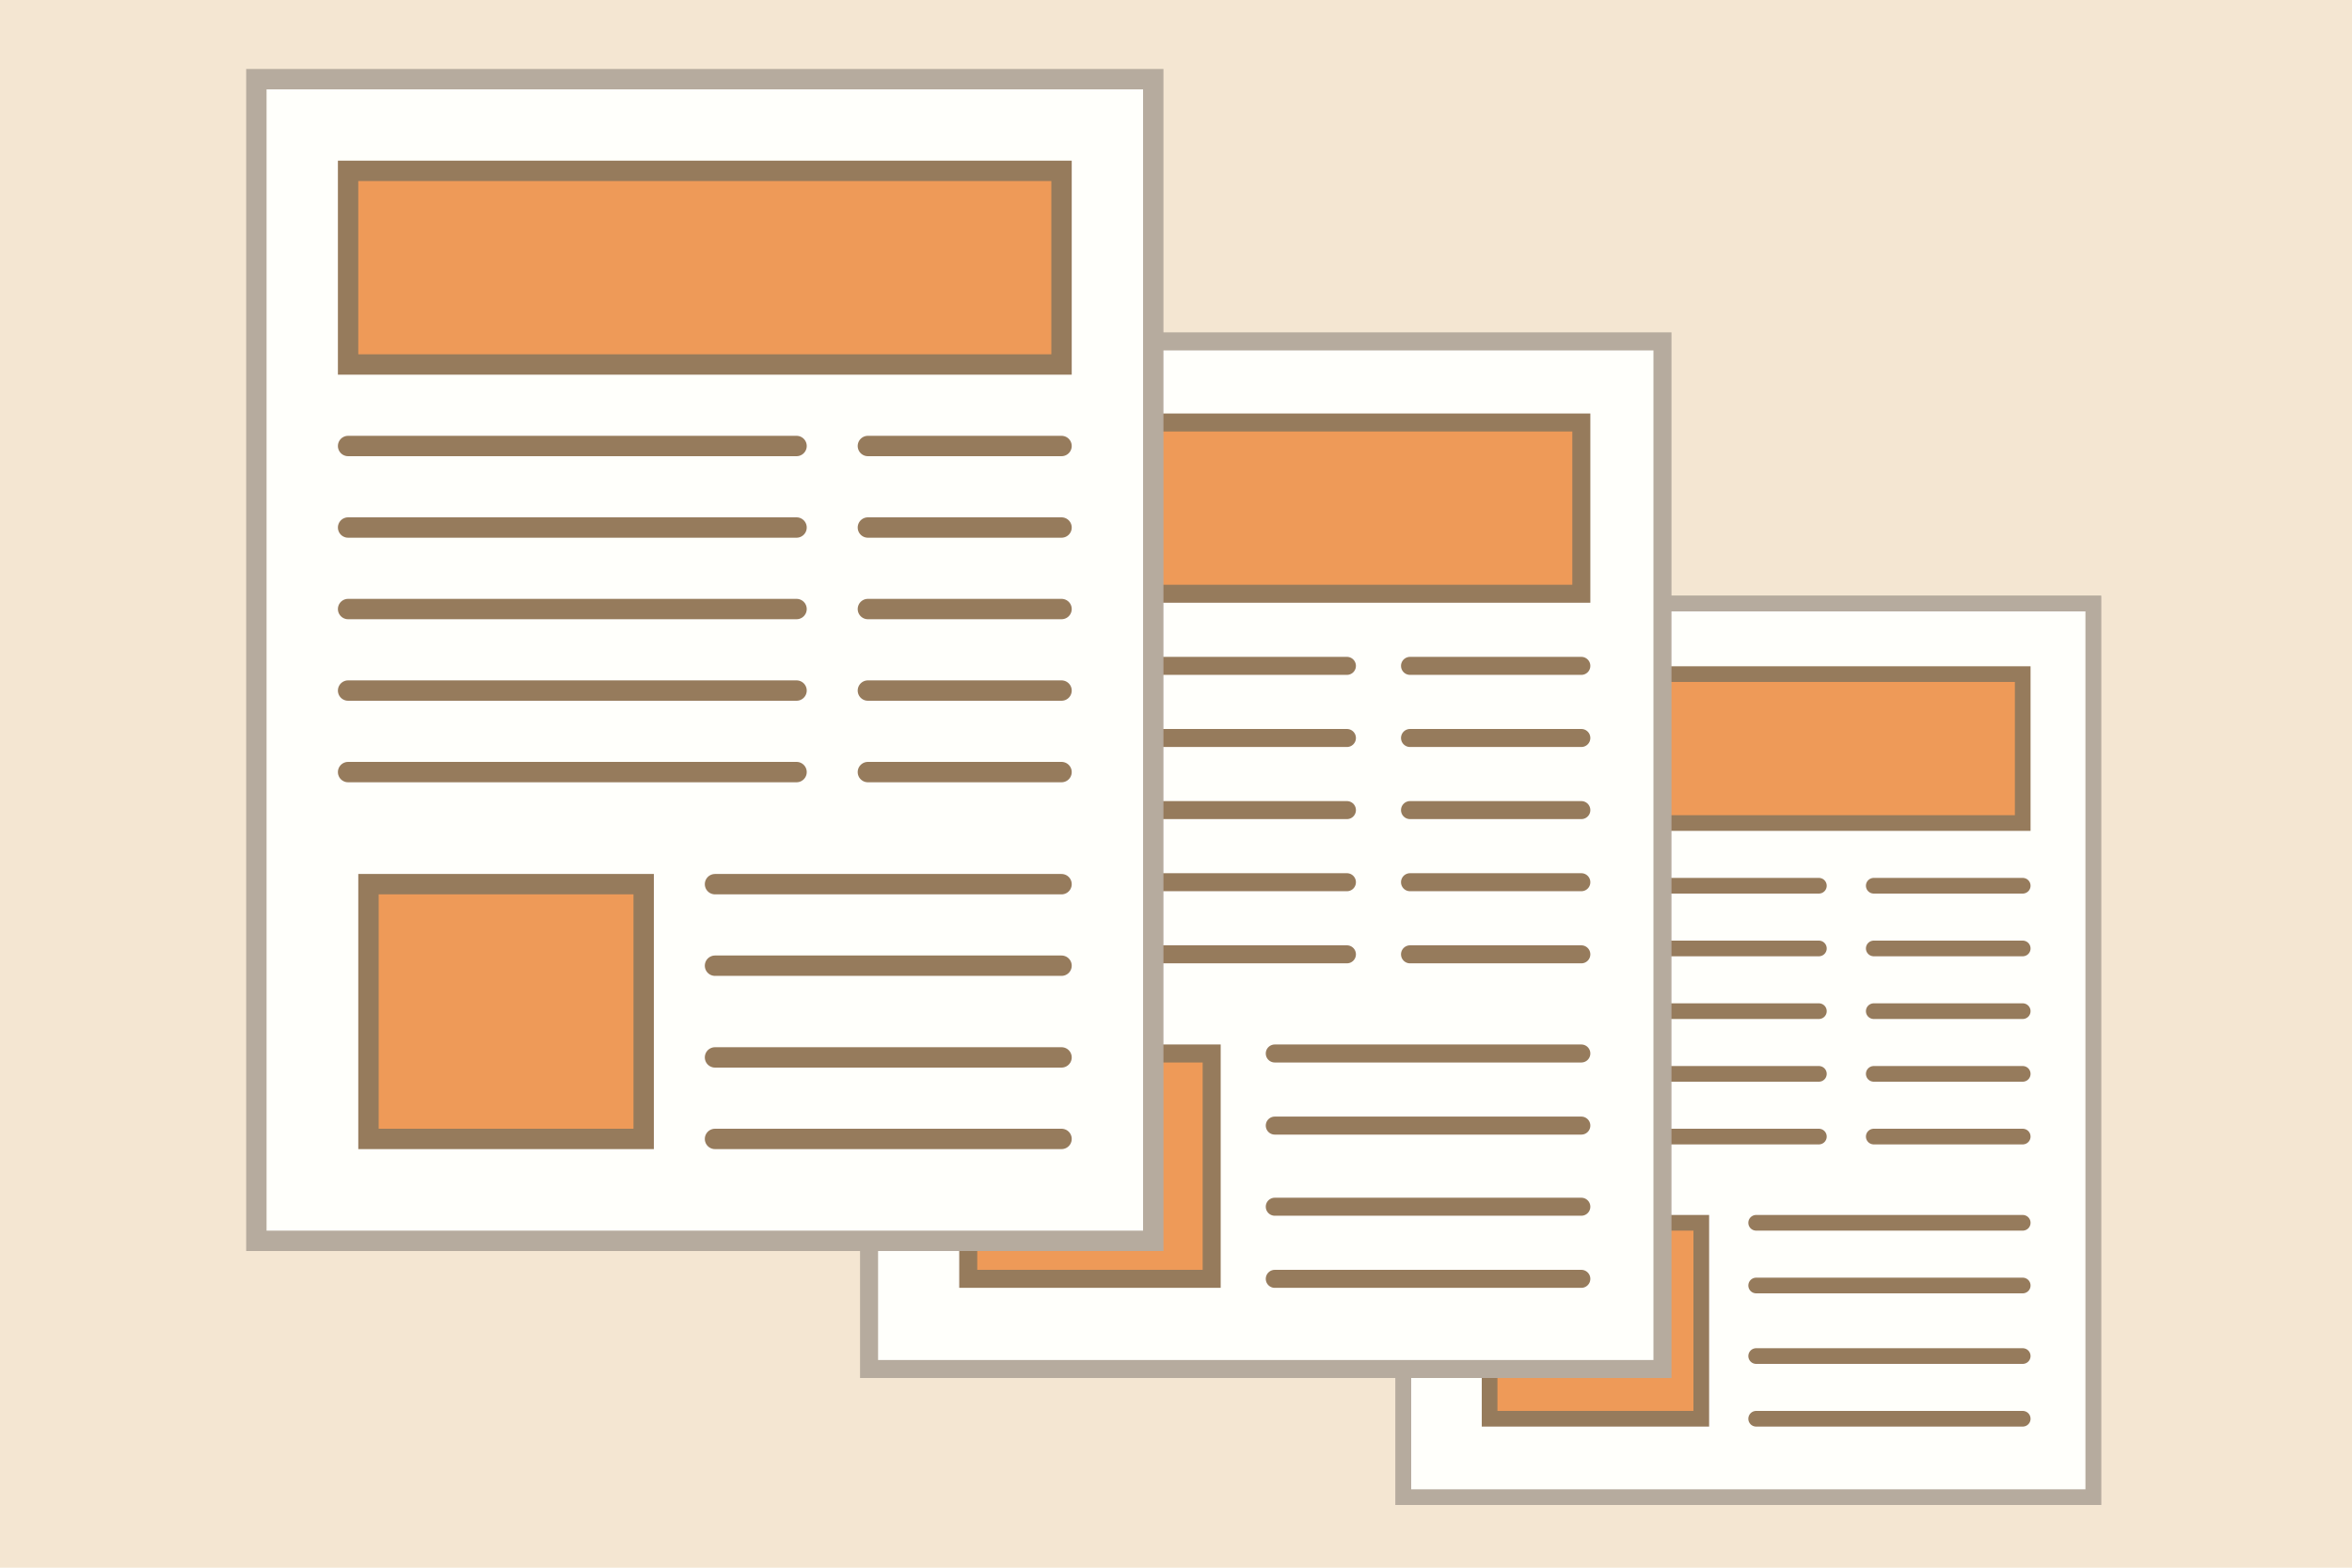
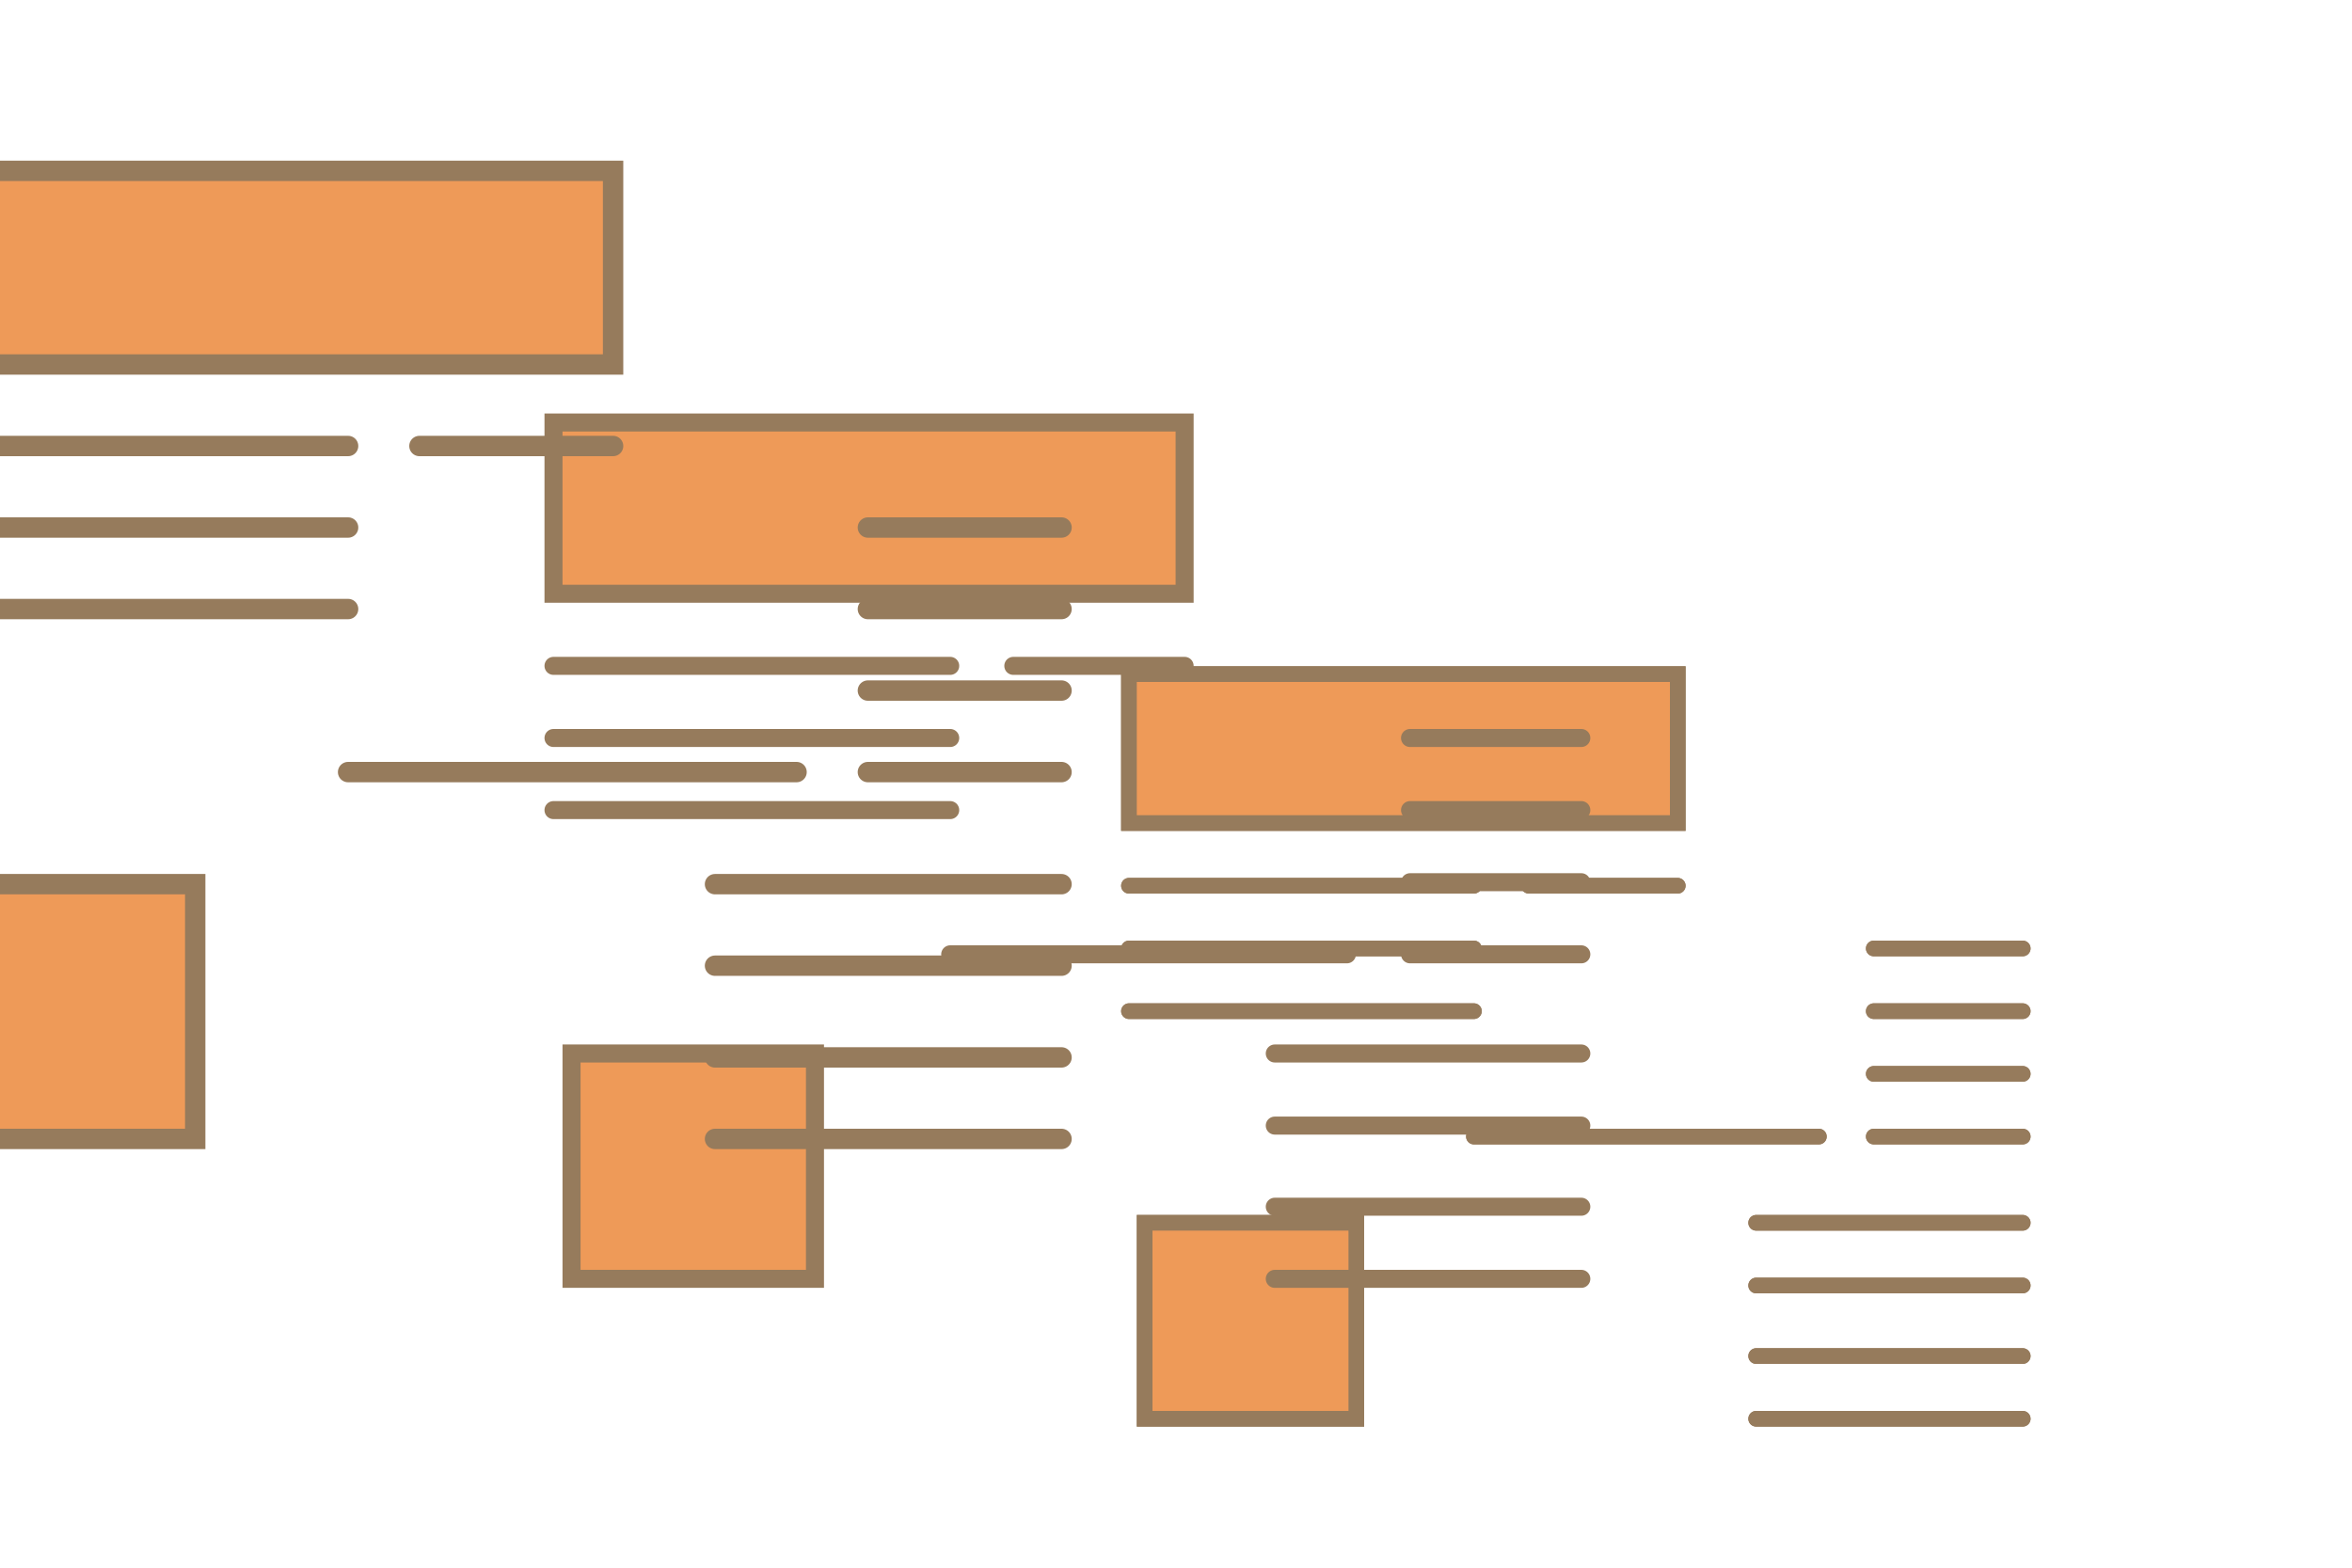
<svg xmlns="http://www.w3.org/2000/svg" viewBox="0 0 300 200">
-   <rect width="100%" height="100%" fill="#f4e6d2" />
  <g id="article" stroke-linecap="round" stroke-width="2">
-     <path fill="#fffffb" stroke="#b6ab9e" d="M179 77h88v114h-88Z" />
-     <path fill="#ee9a58" stroke="#967b5c" d="M224 181h34m-34-8h34m-34-9h34m-34-8h34m-70-11h44m7-24h19m-19 8h19m-19 8h19m-19 8h19m-70-8h44m-44-8h44m-44-8h44m7-8h19m-70 0h44m-44-27h70v19h-70zm2 70h27v25h-27z" />
+     <path fill="#ee9a58" stroke="#967b5c" d="M224 181h34m-34-8h34m-34-9h34m-34-8h34m-70-11h44m7-24h19m-19 8h19m-19 8h19m-19 8h19m-70-8m-44-8h44m-44-8h44m7-8h19m-70 0h44m-44-27h70v19h-70zm2 70h27v25h-27z" />
  </g>
  <use href="#article" />
  <use href="#article" transform="translate(-95,-45) scale(1.15)" />
  <use href="#article" transform="translate(-200,-90) scale(1.3)" />
</svg>